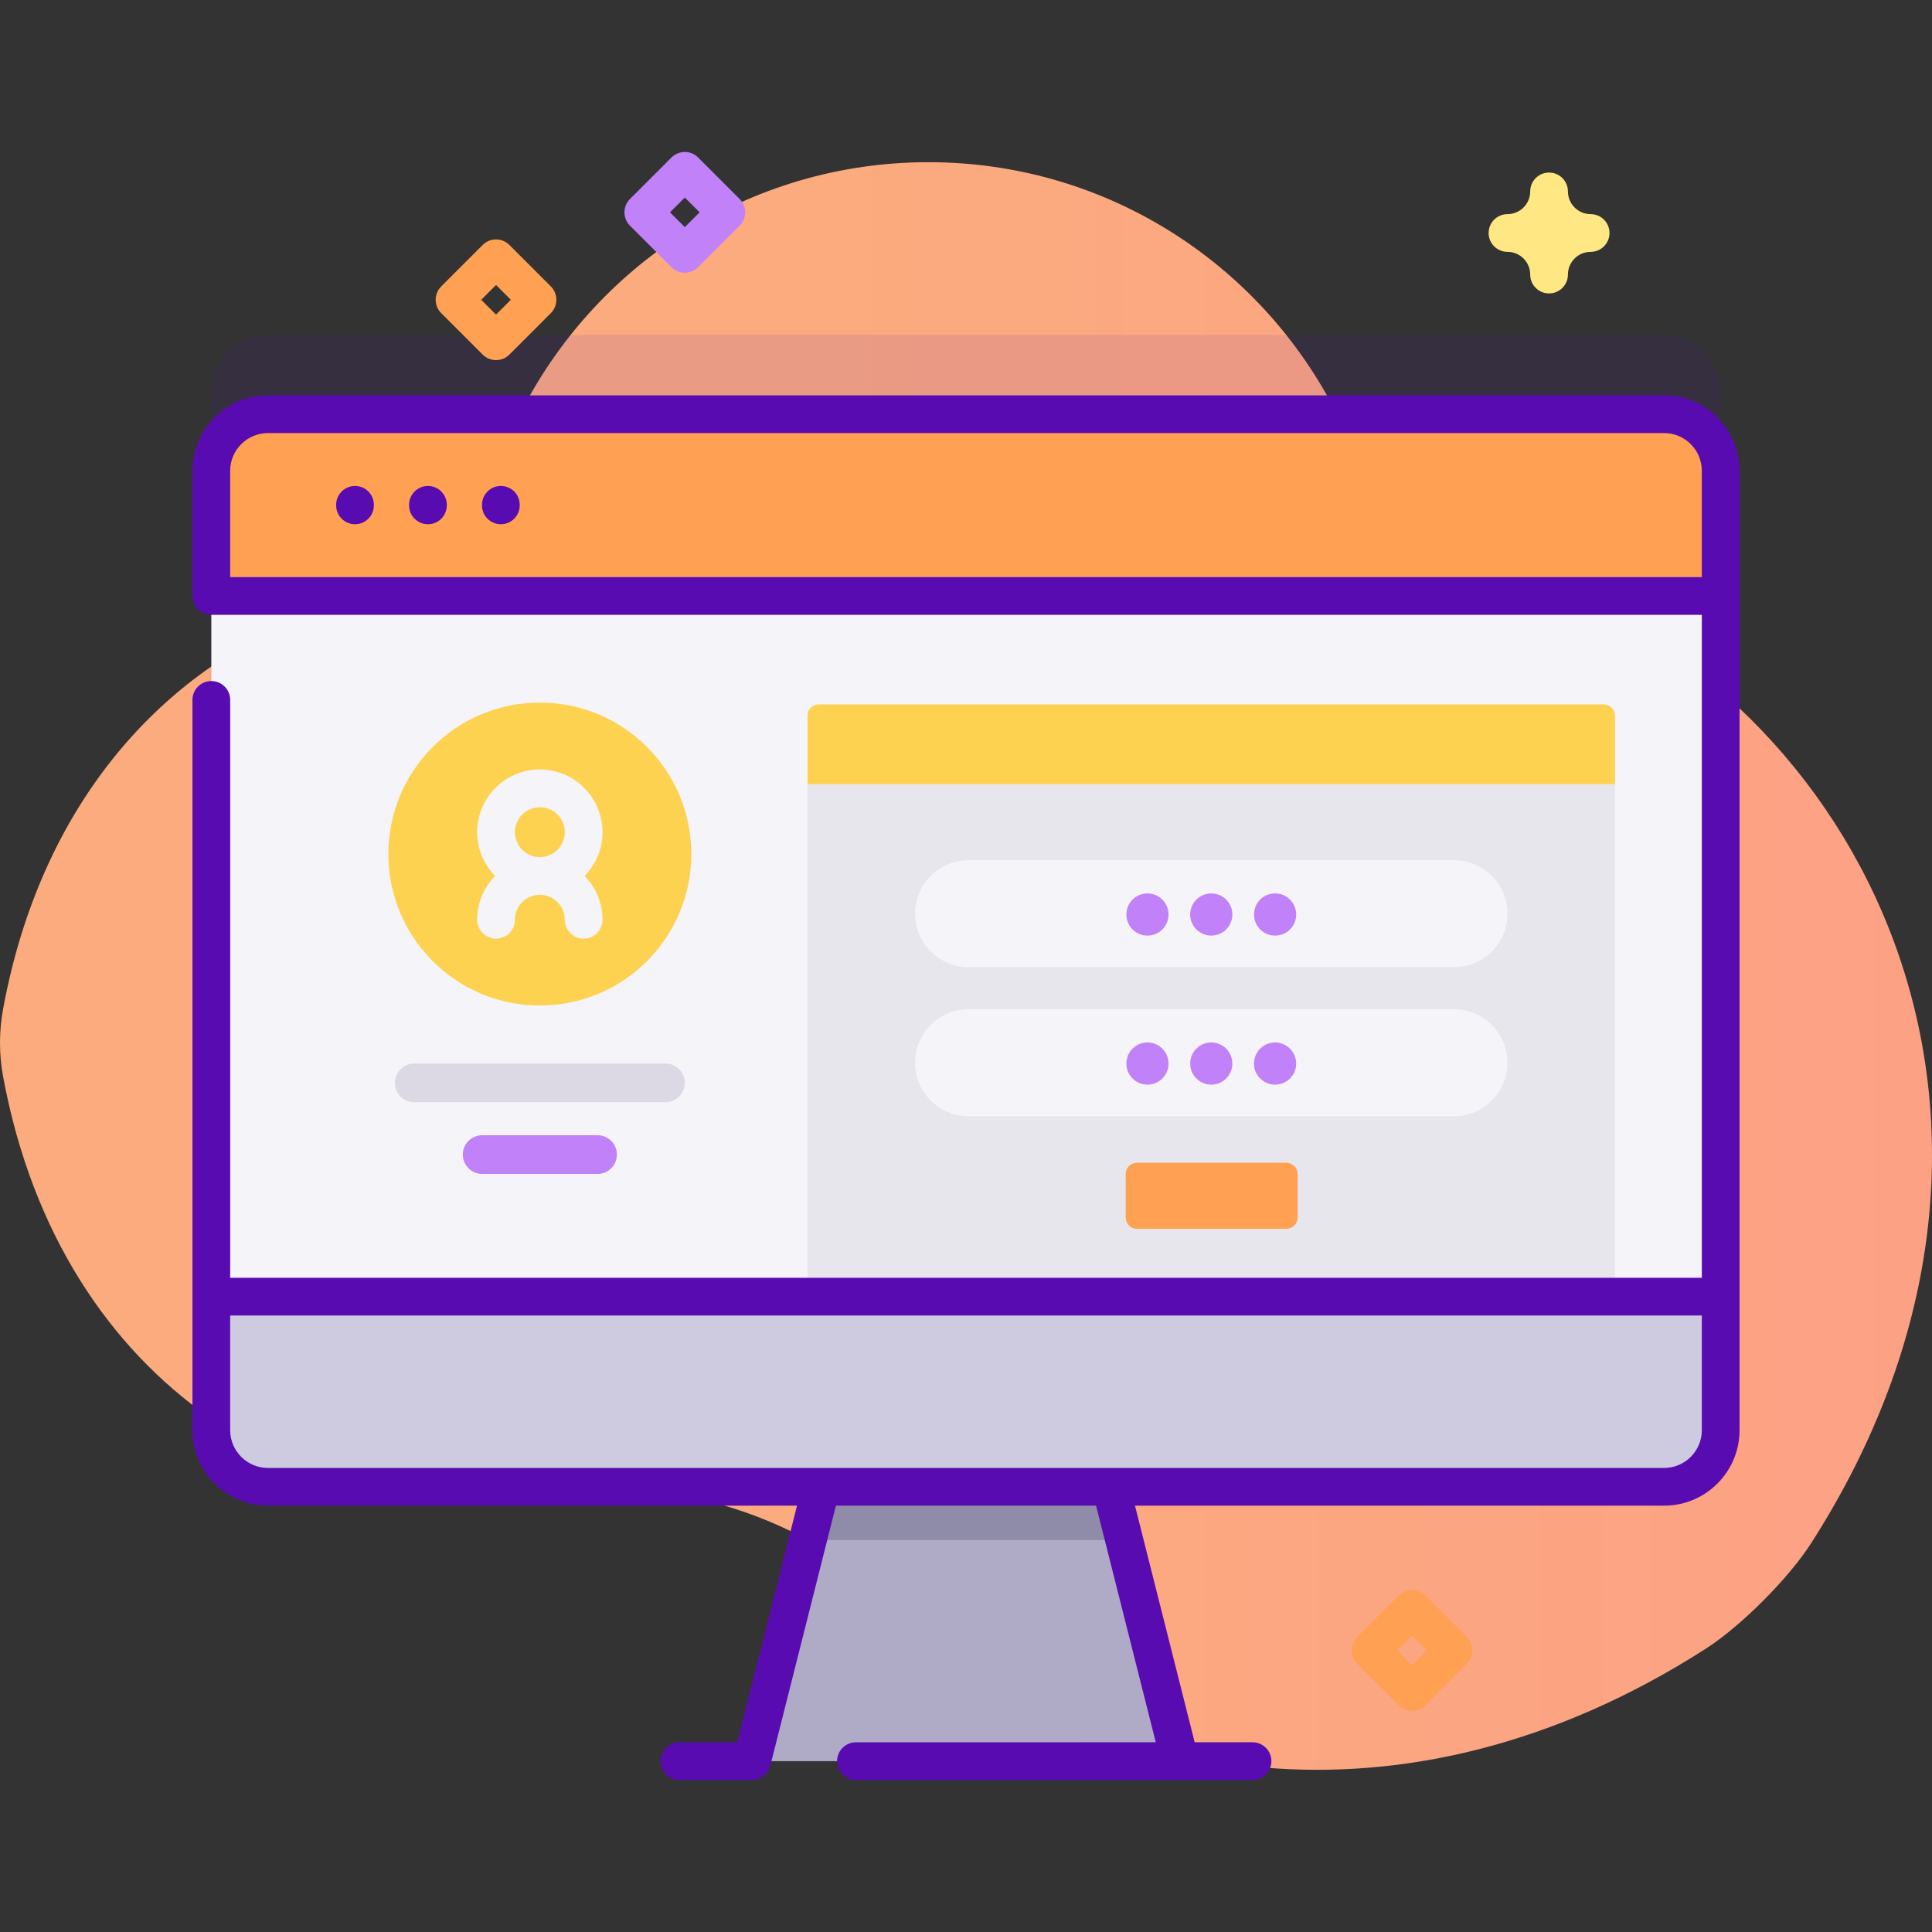
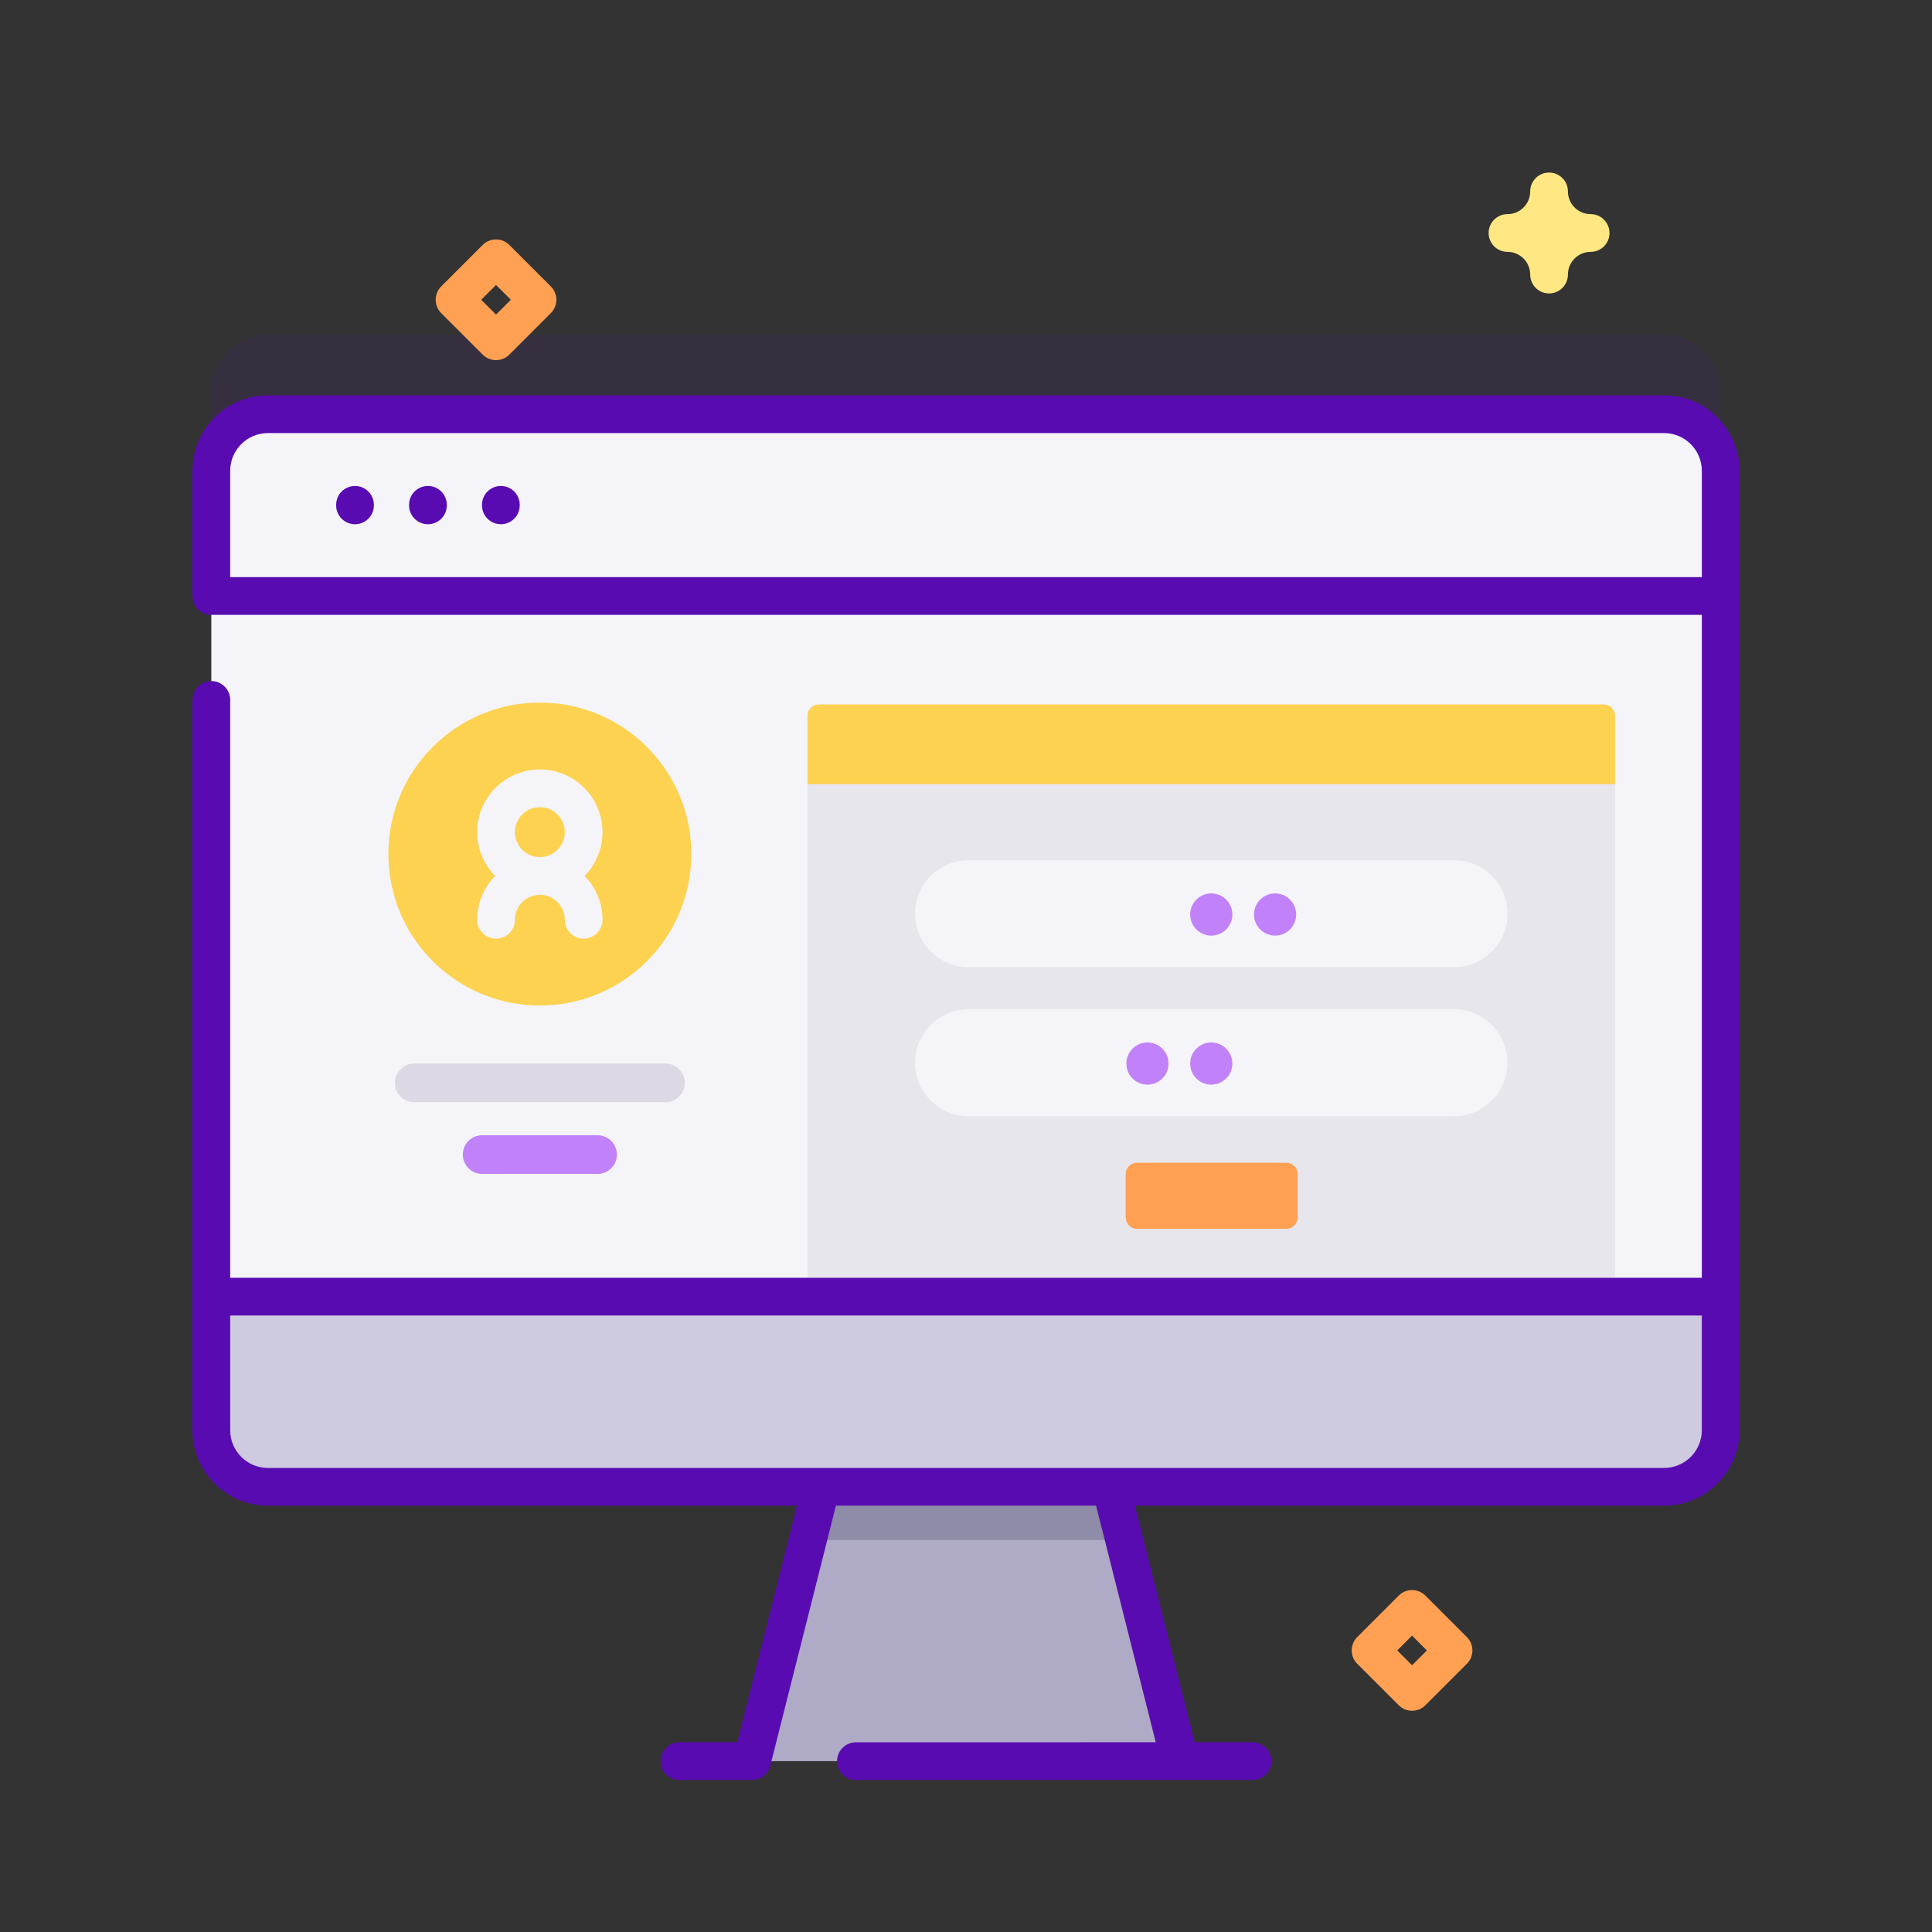
<svg xmlns="http://www.w3.org/2000/svg" id="Capa_1" enable-background="new 0 0 512 512" height="512" viewBox="0 0 512 512" width="512">
  <rect x="0" y="0" width="512" height="512" fill="#333333" stroke="none" />
  <linearGradient id="SVGID_1_" gradientUnits="userSpaceOnUse" x1="215.709" x2="852.345" y1="256" y2="256">
    <stop offset=".001" stop-color="#fbab7e" />
    <stop offset=".511" stop-color="#fda085" />
    <stop offset="1" stop-color="#fda085" />
  </linearGradient>
-   <path d="m408.228 154.262c-23.697-9.236-43.717-26.089-55.961-48.381-20.59-37.487-60.43-62.898-106.221-62.898-47.53 0-88.646 27.377-108.477 67.219-12.146 24.401-32.814 43.56-58.09 53.761-37.349 15.074-68.703 49.524-78.653 103.382-1.092 5.91-1.108 11.986-.016 17.896 15.448 83.572 82.399 120.435 143.334 110.66 34.126-5.474 68.672 5.909 93.967 29.462 51.434 47.892 133.884 62.907 213.923 11.57 9.377-6.014 21.957-18.634 27.966-28.015 68.967-107.67 17.879-219.714-71.772-254.656z" fill="url(#SVGID_1_)" />
  <path d="m456 103.769v254.25c0 8.28-6.72 15-15 15h-370c-8.28 0-15-6.72-15-15v-254.25c0-8.28 6.72-15 15-15h370c8.28 0 15 6.72 15 15z" fill="#590bb2" opacity=".1" />
  <path d="m312.71 466.726h-113.421l22.682-89.905h68.057z" fill="#afabc6" />
  <path d="m297.928 408.123h-83.857l7.9-31.302h68.057z" fill="#8e8ca8" />
  <path d="m456 124.772v254.25c0 8.28-6.72 15-15 15h-370c-8.28 0-15-6.72-15-15v-254.25c0-8.28 6.72-15 15-15h370c8.28 0 15 6.72 15 15z" fill="#f5f4f9" />
  <path d="m428 343.629h-214v-153.936c0-1.657 1.343-3 3-3h208c1.657 0 3 1.343 3 3z" fill="#e8e6ed" />
  <path d="m428 207.801h-214v-18.107c0-1.657 1.343-3 3-3h208c1.657 0 3 1.343 3 3z" fill="#fdd250" />
-   <path d="m456 157.943v-33.171c0-8.284-6.716-15-15-15h-370c-8.284 0-15 6.716-15 15v33.171z" fill="#ffa052" />
  <path d="m56 343.629v35.39c0 8.284 6.716 15 15 15h370c8.284 0 15-6.716 15-15v-35.39z" fill="#cecae0" />
  <g fill="#590bb2">
    <path d="m94.082 128.785c-2.761 0-5 2.238-5 5v.145c0 2.762 2.239 5 5 5s5-2.238 5-5v-.145c0-2.762-2.239-5-5-5z" />
-     <path d="m113.407 128.785c-2.761 0-5 2.238-5 5v.145c0 2.762 2.239 5 5 5s5-2.238 5-5v-.145c0-2.762-2.239-5-5-5z" />
+     <path d="m113.407 128.785c-2.761 0-5 2.238-5 5v.145c0 2.762 2.239 5 5 5s5-2.238 5-5v-.145c0-2.762-2.239-5-5-5" />
    <path d="m132.731 128.785c-2.761 0-5 2.238-5 5v.145c0 2.762 2.239 5 5 5s5-2.238 5-5v-.145c0-2.762-2.238-5-5-5z" />
    <path d="m441 104.771h-370c-11.028 0-20 8.972-20 20v33.172c0 2.762 2.239 5 5 5h395v175.686h-390v-153.146c0-2.762-2.239-5-5-5s-5 2.238-5 5v193.535c0 11.028 8.972 20 20 20h140.214l-15.82 62.701h-15.328c-2.761 0-5 2.238-5 5s2.239 5 5 5h19.223c2.291 0 4.288-1.556 4.848-3.776l17.39-68.925h68.944l15.818 62.701-79.46.006c-2.761 0-5 2.238-5 5s2.239 5 5 5l105.104-.006c2.761 0 5-2.238 5-5s-2.239-5-5-5h-15.331l-15.818-62.701h140.216c11.028 0 20-8.972 20-20v-254.247c0-11.028-8.972-20-20-20zm-380 48.172v-28.172c0-5.514 4.486-10 10-10h370c5.514 0 10 4.486 10 10v28.172zm380 236.076h-370c-5.514 0-10-4.486-10-10v-30.39h390v30.39c0 5.513-4.486 10-10 10z" />
  </g>
  <circle cx="143.066" cy="226.332" fill="#fdd250" r="40.143" />
  <path d="m159.679 220.525c0-9.16-7.453-16.612-16.613-16.612s-16.613 7.452-16.613 16.612c0 4.518 1.818 8.615 4.755 11.613-2.936 2.998-4.755 7.096-4.755 11.613 0 2.762 2.239 5 5 5s5-2.238 5-5c0-3.646 2.966-6.613 6.613-6.613s6.613 2.967 6.613 6.613c0 2.762 2.239 5 5 5s5-2.238 5-5c0-4.518-1.818-8.615-4.755-11.613 2.937-2.997 4.755-7.095 4.755-11.613zm-16.613-6.612c3.646 0 6.613 2.966 6.613 6.612s-2.967 6.613-6.613 6.613-6.613-2.967-6.613-6.613 2.966-6.612 6.613-6.612z" fill="#f5f4f9" />
  <path d="m385.327 256.31h-128.654c-7.828 0-14.173-6.346-14.173-14.173 0-7.828 6.346-14.173 14.173-14.173h128.654c7.828 0 14.173 6.346 14.173 14.173 0 7.827-6.346 14.173-14.173 14.173z" fill="#f5f4f9" />
-   <circle cx="304.089" cy="242.353" fill="#c182f9" r="5.59" />
  <circle cx="321" cy="242.353" fill="#c182f9" r="5.59" />
  <circle cx="337.911" cy="242.353" fill="#c182f9" r="5.59" />
  <path d="m385.327 295.81h-128.654c-7.828 0-14.173-6.346-14.173-14.173 0-7.828 6.346-14.173 14.173-14.173h128.654c7.828 0 14.173 6.346 14.173 14.173 0 7.827-6.346 14.173-14.173 14.173z" fill="#f5f4f9" />
  <circle cx="304.089" cy="281.853" fill="#c182f9" r="5.59" />
  <circle cx="321" cy="281.853" fill="#c182f9" r="5.59" />
-   <circle cx="337.911" cy="281.853" fill="#c182f9" r="5.59" />
  <path d="m340.894 325.64h-39.574c-1.657 0-3-1.343-3-3v-11.5c0-1.657 1.343-3 3-3h39.574c1.657 0 3 1.343 3 3v11.5c0 1.657-1.343 3-3 3z" fill="#ffa052" />
  <path d="m176.359 292.098h-66.586c-2.829 0-5.123-2.294-5.123-5.123s2.293-5.123 5.123-5.123h66.586c2.829 0 5.123 2.294 5.123 5.123s-2.294 5.123-5.123 5.123z" fill="#ddd9e4" />
  <path d="m158.359 311.098h-30.586c-2.829 0-5.123-2.294-5.123-5.123s2.293-5.123 5.123-5.123h30.586c2.829 0 5.123 2.294 5.123 5.123s-2.294 5.123-5.123 5.123z" fill="#c182f9" />
  <path d="m374.211 453.376c-1.28 0-2.559-.488-3.536-1.465l-10.994-10.994c-1.953-1.952-1.953-5.118 0-7.07l10.994-10.994c1.953-1.953 5.118-1.953 7.071 0l10.994 10.994c1.953 1.952 1.953 5.118 0 7.07l-10.994 10.994c-.976.977-2.255 1.465-3.535 1.465zm-3.923-15.994 3.923 3.923 3.923-3.923-3.923-3.923z" fill="#ffa052" />
  <path d="m131.453 95.439c-1.28 0-2.559-.488-3.536-1.465l-10.994-10.994c-1.953-1.952-1.953-5.118 0-7.07l10.994-10.994c1.953-1.953 5.118-1.953 7.071 0l10.994 10.994c1.953 1.952 1.953 5.118 0 7.07l-10.994 10.994c-.976.977-2.255 1.465-3.535 1.465zm-3.923-15.994 3.923 3.923 3.923-3.923-3.923-3.923z" fill="#ffa052" />
-   <path d="m181.481 72.263c-1.28 0-2.559-.488-3.536-1.465l-10.994-10.994c-1.953-1.952-1.953-5.118 0-7.07l10.994-10.994c1.953-1.953 5.118-1.953 7.071 0l10.994 10.994c1.953 1.952 1.953 5.118 0 7.07l-10.994 10.994c-.975.976-2.255 1.465-3.535 1.465zm-3.922-15.994 3.923 3.923 3.923-3.923-3.923-3.923z" fill="#c182f9" />
  <path d="m410.518 77.765c-2.761 0-5-2.238-5-5 0-3.318-2.7-6.018-6.018-6.018-2.761 0-5-2.238-5-5s2.239-5 5-5c3.318 0 6.018-2.699 6.018-6.018 0-2.762 2.239-5 5-5s5 2.238 5 5c0 3.318 2.7 6.018 6.018 6.018 2.761 0 5 2.238 5 5s-2.239 5-5 5c-3.318 0-6.018 2.699-6.018 6.018 0 2.761-2.239 5-5 5z" fill="#ffe783" />
</svg>